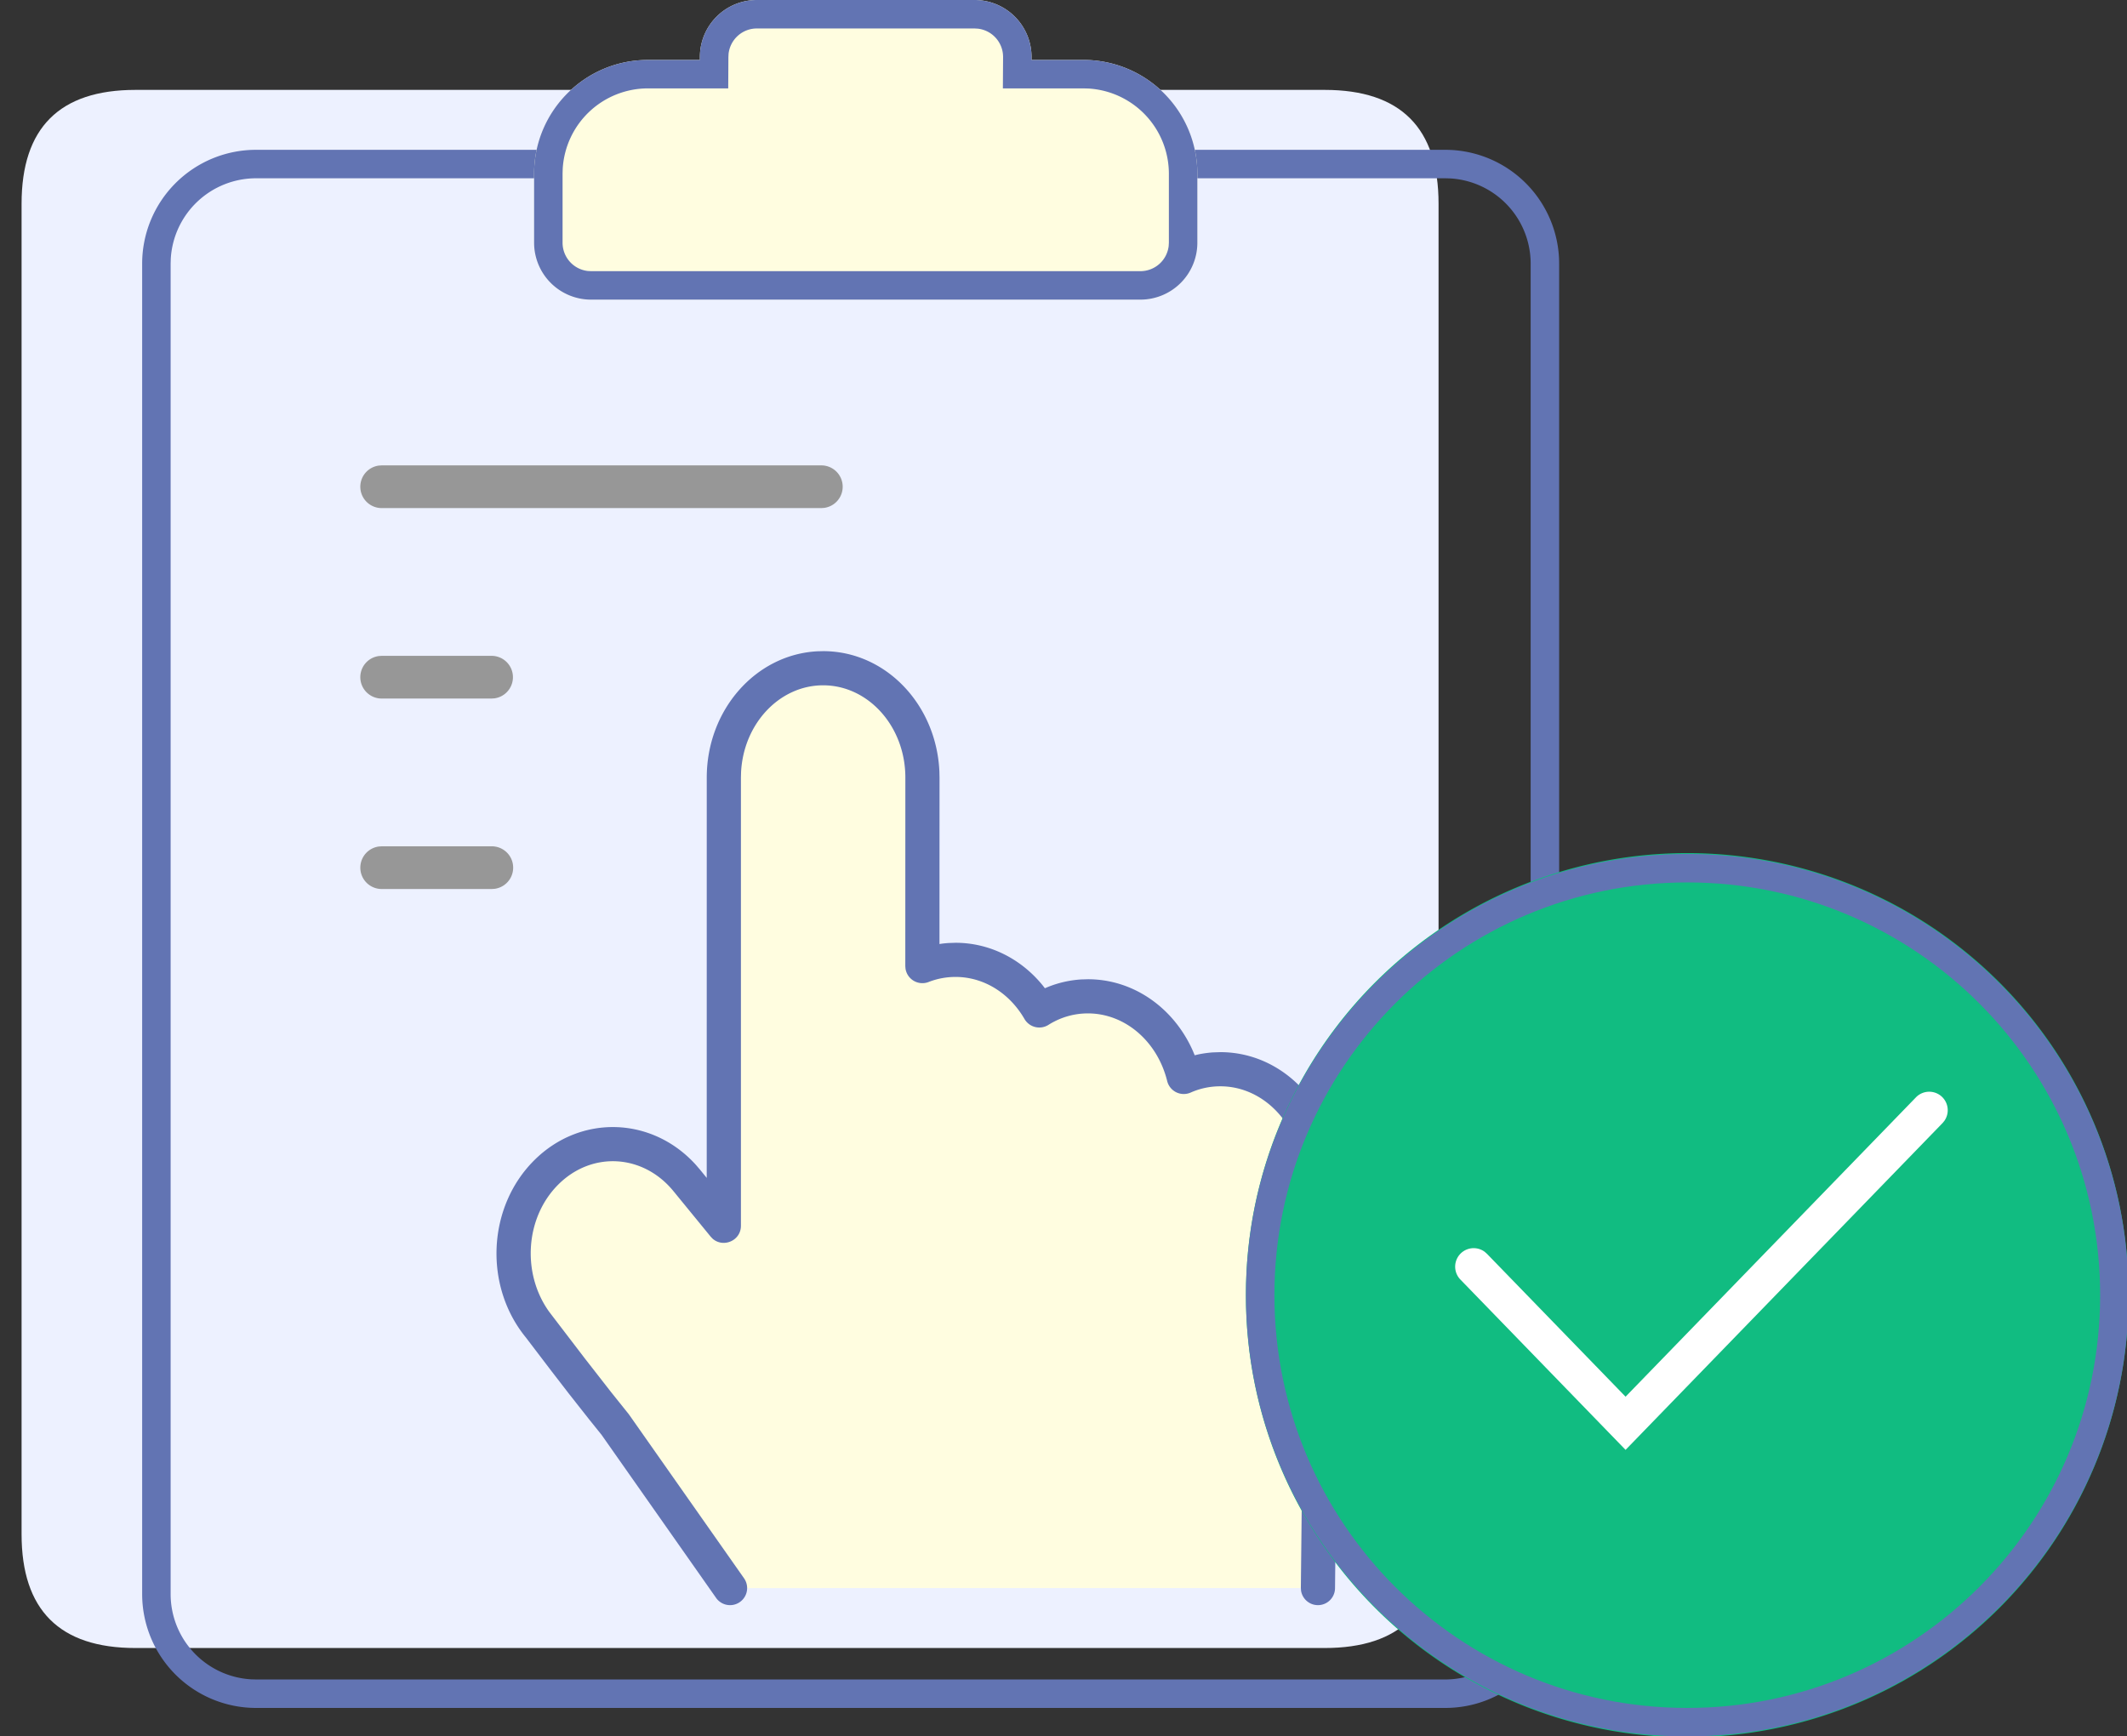
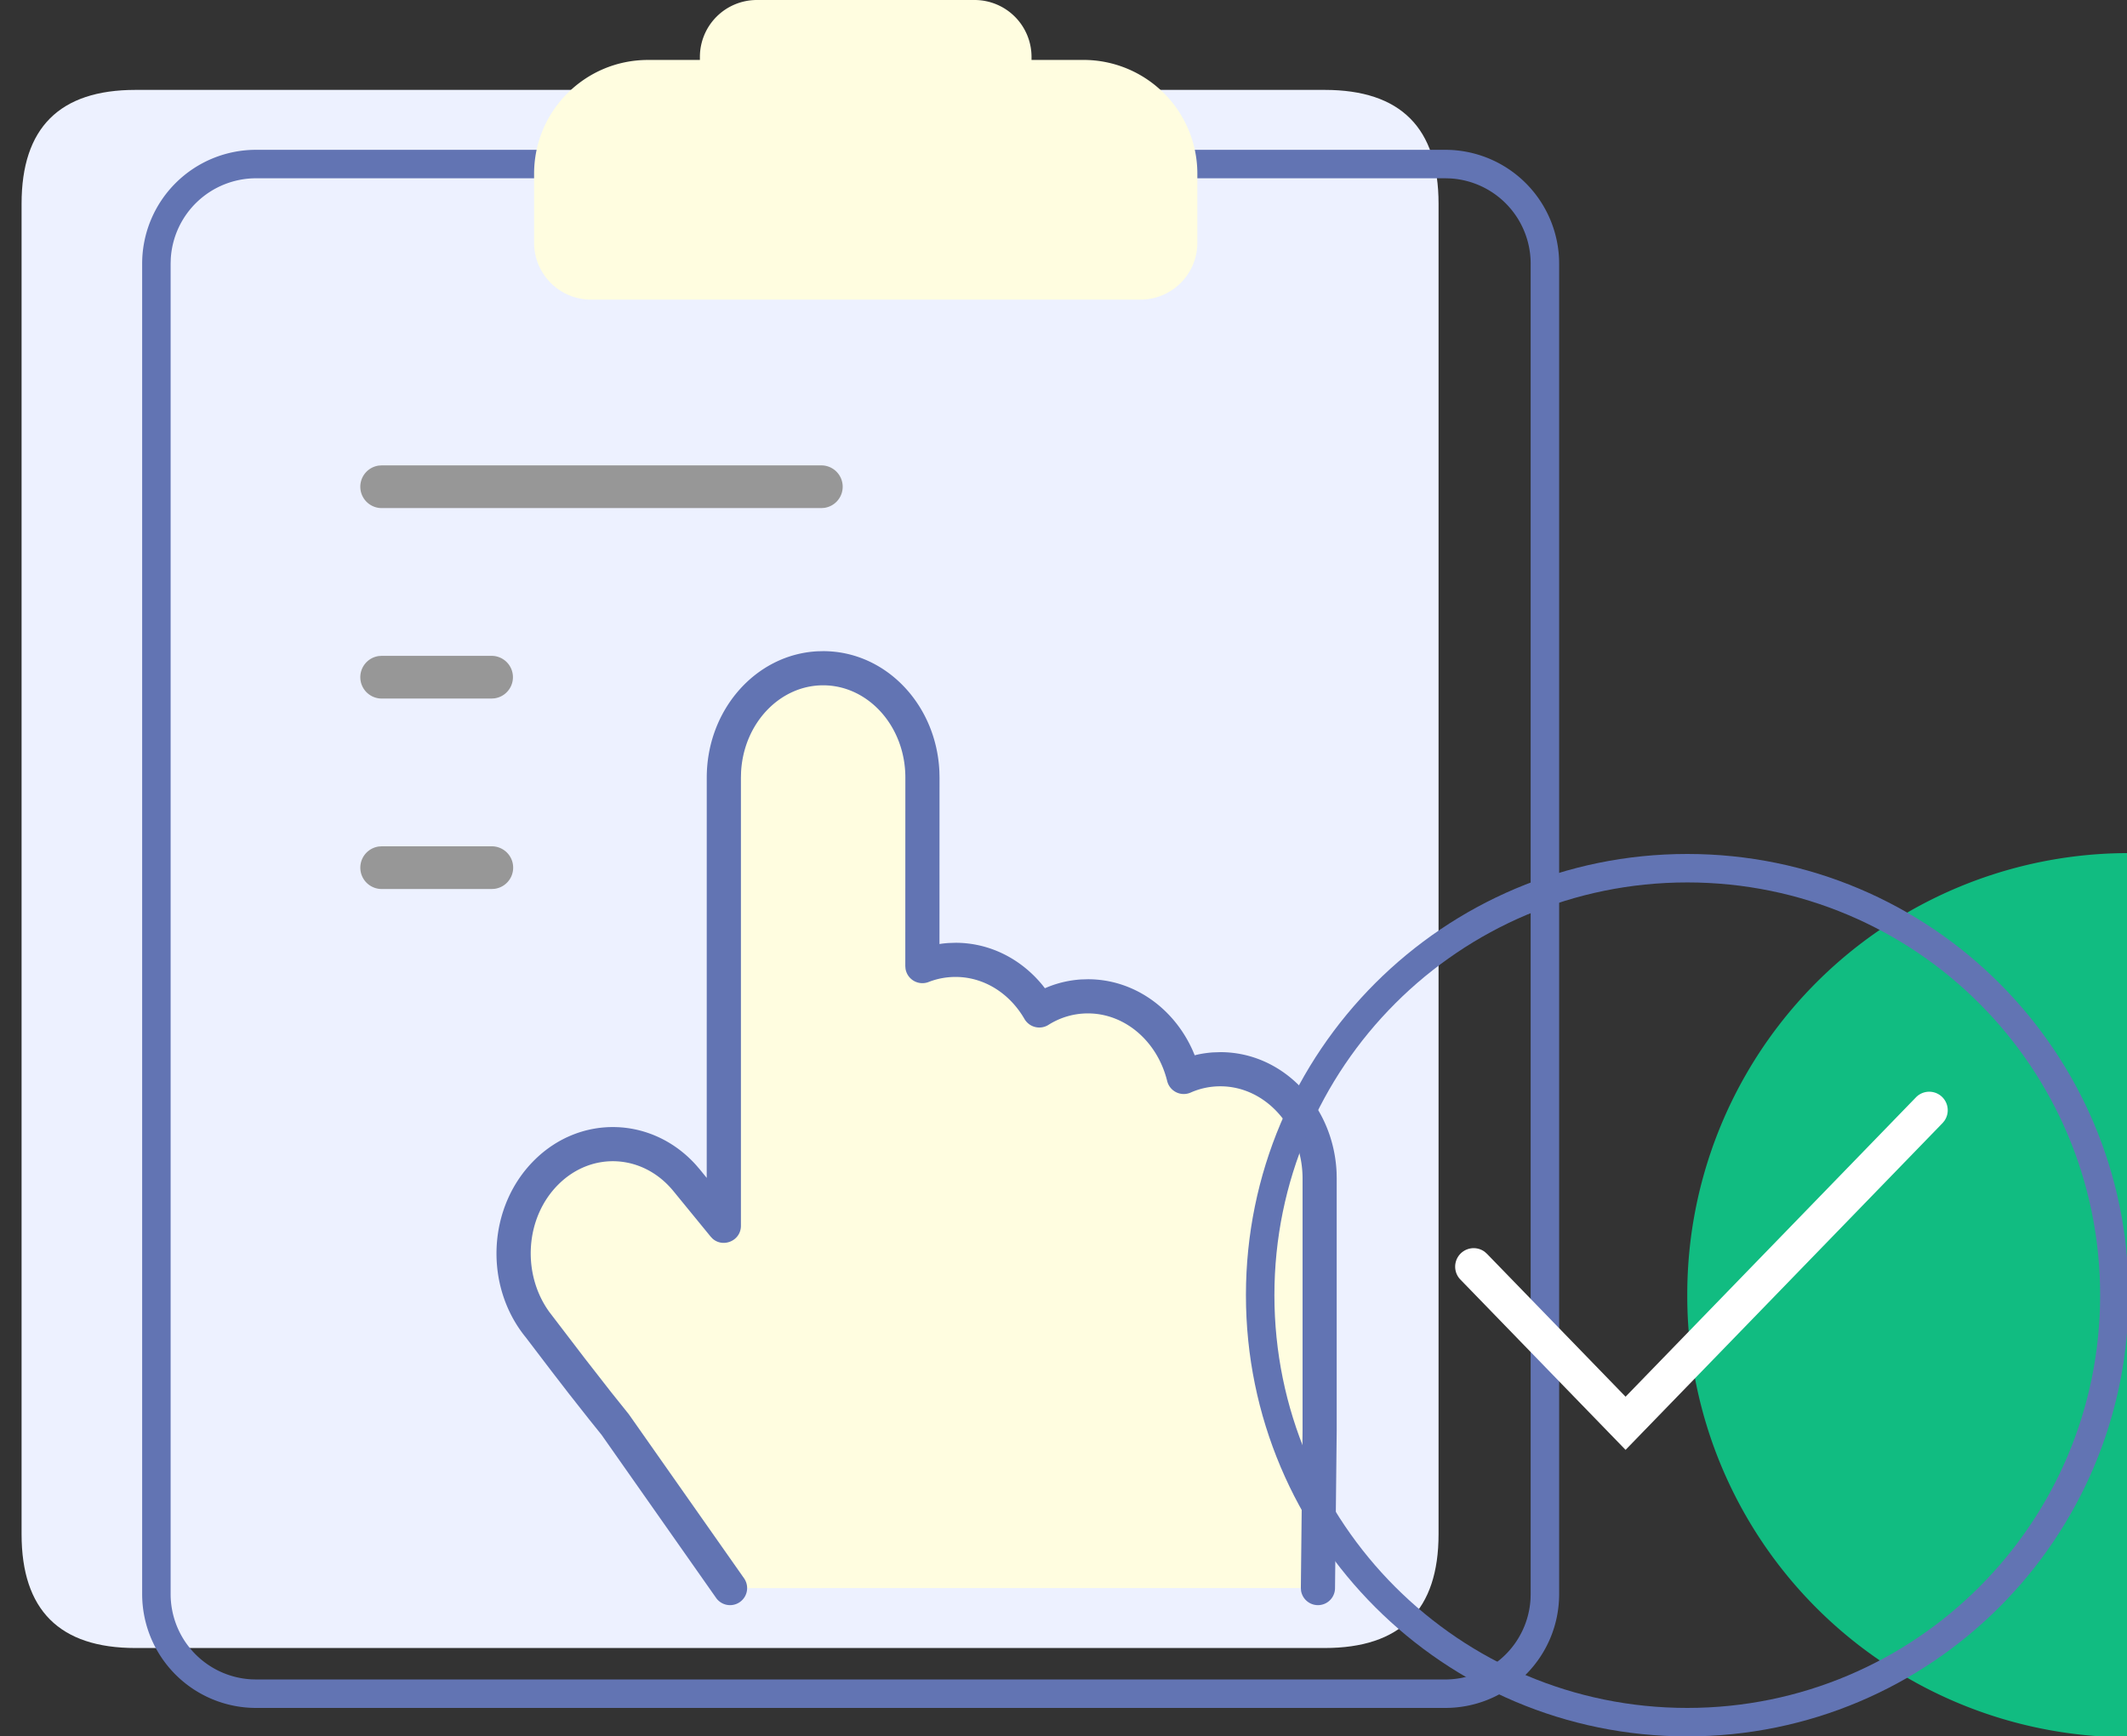
<svg xmlns="http://www.w3.org/2000/svg" t="1747108436275" class="icon" viewBox="0 0 1254 1024" version="1.1" p-id="26572" width="244.922" height="200">
  <rect x="0" y="0" width="1254" height="1024" fill="#333333" stroke="none" />
  <path d="M12.719 53.013m67.148 0l701.104 0q67.148 0 67.148 67.148l0 784.569q0 67.148-67.148 67.148l-701.104 0q-67.148 0-67.148-67.148l0-784.569q0-67.148 67.148-67.148Z" fill="#EDF1FF" p-id="26573" />
  <path d="M852.063 88.349a67.148 67.148 0 0 1 67.148 67.148V940.066c0 37.099-30.049 67.148-67.148 67.148H150.959a67.148 67.148 0 0 1-67.148-67.148V155.497a67.148 67.148 0 0 1 67.148-67.148H852.063z m0 16.787H150.959A50.394 50.394 0 0 0 100.682 152.542l-0.084 2.954V940.066a50.361 50.361 0 0 0 47.406 50.277l2.954 0.084H852.063a50.361 50.361 0 0 0 50.277-47.406L902.424 940.066V155.497a50.361 50.361 0 0 0-47.406-50.277L852.063 105.136z" fill="#6274B3" p-id="26574" />
  <path d="M574.576 0a33.574 33.574 0 0 1 33.574 33.574v1.763h30.619a67.148 67.148 0 0 1 67.148 67.148v40.641a33.574 33.574 0 0 1-33.574 33.574H348.456a33.574 33.574 0 0 1-33.574-33.574v-40.624c0-37.099 30.049-67.148 67.148-67.148l30.602-0.017V33.574a33.574 33.574 0 0 1 33.574-33.574h128.386z" fill="#FFFDE0" p-id="26575" />
-   <path d="M574.576 0a33.574 33.574 0 0 1 33.574 33.574v1.763h30.619a67.148 67.148 0 0 1 67.148 67.148v40.641a33.574 33.574 0 0 1-33.574 33.574H348.456a33.574 33.574 0 0 1-33.574-33.574v-40.624c0-37.099 30.049-67.148 67.148-67.148l30.602-0.017V33.574a33.574 33.574 0 0 1 33.574-33.574h128.386z m0 16.787h-128.353c-8.612 0-15.713 6.48-16.686 14.89l-0.101 1.981-0.101 18.466H382.03a50.361 50.361 0 0 0-50.277 47.406L331.669 102.484v40.641a16.787 16.787 0 0 0 14.823 16.686l1.964 0.101h323.886a16.787 16.787 0 0 0 16.669-14.823l0.118-1.964v-40.624A50.394 50.394 0 0 0 641.723 52.207l-2.954-0.084h-47.507L591.379 33.574a16.787 16.787 0 0 0-14.84-16.669L574.592 16.787z" fill="#6274B3" p-id="26576" />
  <path d="M484.229 274.449a12.59 12.59 0 0 1 1.712 25.063l-1.712 0.118H225.022A12.59 12.59 0 0 1 223.31 274.566L225.022 274.449h259.206zM289.82 386.77a12.59 12.59 0 0 1 1.712 25.063l-1.712 0.118H225.022A12.59 12.59 0 0 1 223.31 386.887L225.022 386.77h64.797z m0 112.321a12.59 12.59 0 0 1 1.712 25.08l-1.712 0.101H225.022a12.59 12.59 0 0 1-1.712-25.063L225.022 499.091h64.797z" fill="#979797" p-id="26577" />
  <path d="M430.41 936.54c-43.898-62.8-66.543-95.047-67.92-96.726a2091.31 2091.31 0 0 1-44.653-57.445c-21.655-26.456-19.708-67.248 4.314-91.069 24.039-23.837 61.054-21.705 82.675 4.767l21.907 26.792 0.017-264.293c0-35.622 26.221-64.495 58.553-64.495s58.536 28.873 58.536 64.495l-0.034 111.18c6.11-2.384 12.691-3.693 19.54-3.693 20.765 0 38.979 11.902 49.387 29.83a53.533 53.533 0 0 1 28.672-8.326c27.01 0 49.74 20.144 56.505 47.524 6.614-2.921 13.916-4.532 21.554-4.532 32.332 0 58.536 28.873 58.536 64.495v148.346l-0.99 93.134" fill="#FFFDE0" p-id="26578" />
  <path d="M485.303 384c36.998 0 66.812 31.643 68.524 70.975l0.084 3.592-0.034 98.153 1.544-0.235c1.309-0.168 2.619-0.285 3.945-0.369l3.978-0.134c20.178 0 38.744 9.501 51.536 25.315l1.142 1.494 2.014-0.839a63.253 63.253 0 0 1 19.338-4.348l4.029-0.118c26.909 0 50.545 16.904 61.759 42.001l1.192 2.837 1.964-0.47c2.854-0.604 5.758-1.007 8.712-1.225l4.432-0.151c36.998 0 66.812 31.643 68.541 70.975l0.067 3.592v148.446l-0.99 93.15a10.072 10.072 0 0 1-20.027 1.41l-0.118-1.628 1.007-93.033v-148.346c0-30.267-21.94-54.423-48.481-54.423-6.094 0-12.019 1.259-17.492 3.693a10.072 10.072 0 0 1-13.849-6.815c-5.808-23.502-24.962-39.869-46.718-39.869-8.31 0-16.283 2.35-23.3 6.782a10.106 10.106 0 0 1-14.101-3.475c-8.931-15.427-24.14-24.811-40.658-24.811-5.473 0-10.811 1.007-15.88 2.988a10.072 10.072 0 0 1-13.614-7.89l-0.118-1.494 0.034-111.163c0-30.267-21.924-54.423-48.464-54.423-25.6 0-46.903 22.461-48.397 51.2l-0.084 3.223v264.293c0 8.914-10.542 13.194-16.77 7.554l-1.108-1.175-21.907-26.792c-17.895-21.89-48.01-23.636-67.785-3.995-19.557 19.389-21.823 52.425-5.456 75.172l20.933 27.396 15.528 19.926 10.458 13.06 67.953 96.76a10.055 10.055 0 1 1-16.502 11.533l-67.483-96.105-7.42-9.233-11.751-14.924-10.156-13.161-15.326-20.127c-24.912-30.468-22.696-77.102 5.036-104.599 27.363-27.161 69.447-25.634 95.131 2.719l2.434 2.82 4.029 4.952 0.017-236.074c0-39.785 28.722-72.586 65.284-74.483l3.341-0.084z" fill="#6274B3" p-id="26579" />
-   <path d="M994.751 763.803m-260.197 0a260.197 260.197 0 1 0 520.393 0 260.197 260.197 0 1 0-520.393 0Z" fill="#11BC81" p-id="26580" />
+   <path d="M994.751 763.803a260.197 260.197 0 1 0 520.393 0 260.197 260.197 0 1 0-520.393 0Z" fill="#11BC81" p-id="26580" />
  <path d="M994.751 503.607C1138.447 503.607 1254.948 620.108 1254.948 763.803 1254.948 907.499 1138.447 1024 994.751 1024 851.056 1024 734.555 907.499 734.555 763.803 734.555 620.108 851.056 503.607 994.751 503.607z m0 16.787C860.322 520.393 751.342 629.374 751.342 763.803S860.322 1007.213 994.751 1007.213 1238.161 898.233 1238.161 763.803 1129.181 520.393 994.751 520.393z" fill="#6274B3" p-id="26581" />
  <path d="M1129.6 647.101a10.911 10.911 0 0 1 16.787 13.816l-1.108 1.36-186.905 192.747-97.364-100.419a10.911 10.911 0 0 1 14.353-16.35l1.326 1.175 81.685 84.237 171.226-176.564z" fill="#FFFFFF" p-id="26582" />
</svg>